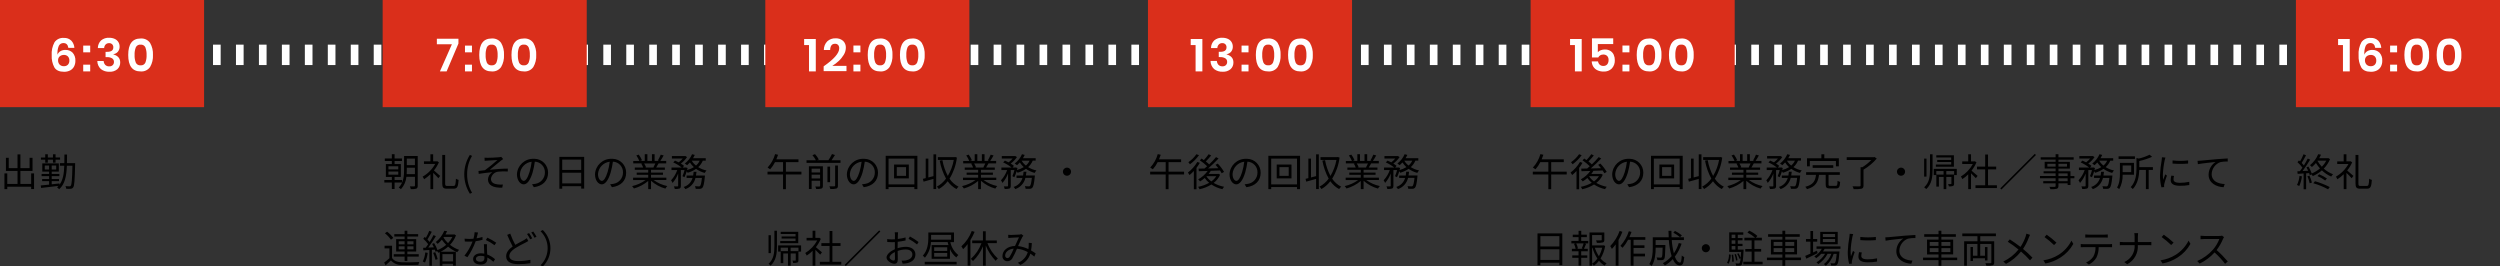
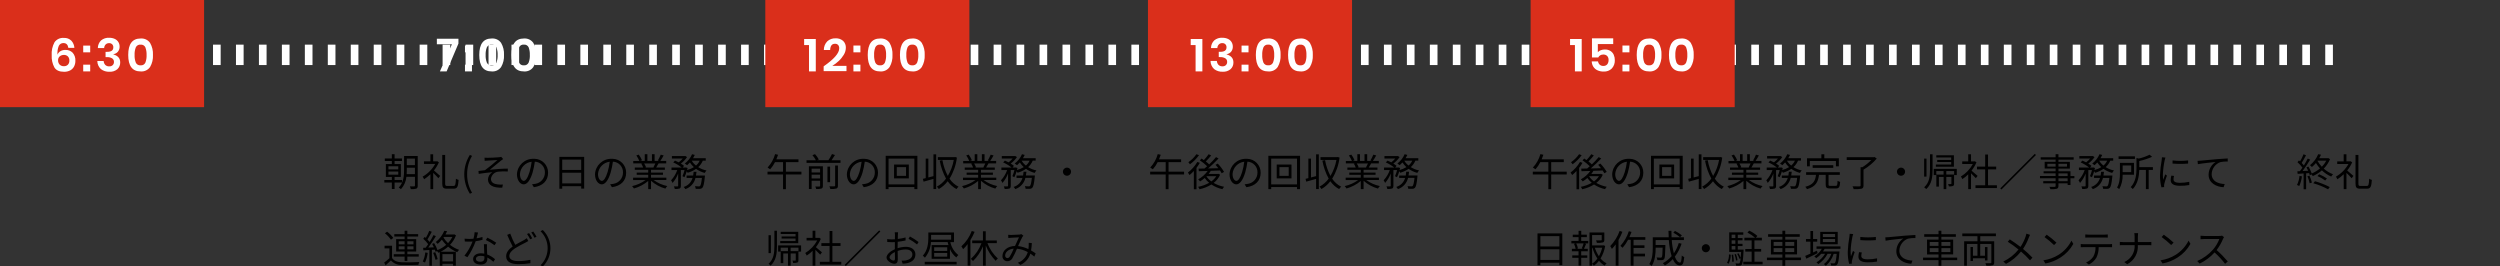
<svg xmlns="http://www.w3.org/2000/svg" id="b" width="980" height="104.44" viewBox="0 0 980 104.44">
  <rect x="0" y="0" width="980" height="104.44" fill="#333333" stroke="none" />
  <defs>
    <style>.x{fill:#da2f1b;}.y{fill:#fff;}</style>
  </defs>
  <g id="c">
    <g id="d">
      <path id="e" class="y" d="M914.5,25.5h-3v-8h3v8ZM905.5,25.5h-3v-8h3v8ZM896.5,25.5h-3v-8h3v8ZM887.5,25.5h-3v-8h3v8ZM878.5,25.5h-3v-8h3v8ZM869.5,25.5h-3v-8h3v8ZM860.5,25.5h-3v-8h3v8ZM851.5,25.5h-3v-8h3v8ZM842.5,25.5h-3v-8h3v8ZM833.5,25.5h-3v-8h3v8ZM824.5,25.5h-3v-8h3v8ZM815.5,25.5h-3v-8h3v8ZM806.5,25.5h-3v-8h3v8ZM797.5,25.5h-3v-8h3v8ZM788.5,25.5h-3v-8h3v8ZM779.5,25.5h-3v-8h3v8ZM770.5,25.5h-3v-8h3v8ZM761.5,25.5h-3v-8h3v8ZM752.5,25.5h-3v-8h3v8ZM743.5,25.5h-3v-8h3v8ZM734.5,25.5h-3v-8h3v8ZM725.5,25.5h-3v-8h3v8ZM716.5,25.5h-3v-8h3v8ZM707.5,25.5h-3v-8h3v8ZM698.5,25.5h-3v-8h3v8ZM689.5,25.5h-3v-8h3v8ZM680.5,25.5h-3v-8h3v8ZM671.5,25.5h-3v-8h3v8ZM662.5,25.5h-3v-8h3v8ZM653.5,25.5h-3v-8h3v8ZM644.5,25.5h-3v-8h3v8ZM635.5,25.5h-3v-8h3v8ZM626.5,25.5h-3v-8h3v8ZM617.5,25.5h-3v-8h3v8ZM608.5,25.5h-3v-8h3v8ZM599.5,25.5h-3v-8h3v8ZM590.5,25.5h-3v-8h3v8ZM581.5,25.5h-3v-8h3v8ZM572.5,25.5h-3v-8h3v8ZM563.5,25.5h-3v-8h3v8ZM554.5,25.5h-3v-8h3v8ZM545.5,25.5h-3v-8h3v8ZM536.5,25.5h-3v-8h3v8ZM527.5,25.5h-3v-8h3v8ZM518.5,25.5h-3v-8h3v8ZM509.5,25.5h-3v-8h3v8ZM500.5,25.5h-3v-8h3v8ZM491.5,25.5h-3v-8h3v8ZM482.5,25.5h-3v-8h3v8ZM473.5,25.5h-3v-8h3v8ZM464.5,25.5h-3v-8h3v8ZM455.5,25.5h-3v-8h3v8ZM446.5,25.5h-3v-8h3v8ZM437.5,25.5h-3v-8h3v8ZM428.5,25.5h-3v-8h3v8ZM419.5,25.5h-3v-8h3v8ZM410.5,25.5h-3v-8h3v8ZM401.5,25.5h-3v-8h3v8ZM392.5,25.5h-3v-8h3v8ZM383.5,25.5h-3v-8h3v8ZM374.5,25.5h-3v-8h3v8ZM365.5,25.5h-3v-8h3v8ZM356.5,25.5h-3v-8h3v8ZM347.5,25.5h-3v-8h3v8ZM338.5,25.5h-3v-8h3v8ZM329.5,25.5h-3v-8h3v8ZM320.5,25.5h-3v-8h3v8ZM311.5,25.5h-3v-8h3v8ZM302.5,25.5h-3v-8h3v8ZM293.5,25.5h-3v-8h3v8ZM284.5,25.5h-3v-8h3v8ZM275.5,25.5h-3v-8h3v8ZM266.5,25.5h-3v-8h3v8ZM257.5,25.5h-3v-8h3v8ZM248.5,25.5h-3v-8h3v8ZM239.5,25.5h-3v-8h3v8ZM230.5,25.5h-3v-8h3v8ZM221.5,25.5h-3v-8h3v8ZM212.5,25.5h-3v-8h3v8ZM203.5,25.5h-3v-8h3v8ZM194.5,25.5h-3v-8h3v8ZM185.5,25.5h-3v-8h3v8ZM176.5,25.5h-3v-8h3v8ZM167.5,25.5h-3v-8h3v8ZM158.5,25.5h-3v-8h3v8ZM149.5,25.5h-3v-8h3v8ZM140.5,25.5h-3v-8h3v8ZM131.5,25.5h-3v-8h3v8ZM122.5,25.5h-3v-8h3v8ZM113.5,25.5h-3v-8h3v8ZM104.5,25.5h-3v-8h3v8ZM95.5,25.5h-3v-8h3v8ZM86.5,25.5h-3v-8h3v8ZM77.5,25.5h-3v-8h3v8ZM68.5,25.5h-3v-8h3v8Z" />
-       <path id="f" d="M12.21,67.96v4.15h-4.22v-5.11h4.76v-5.13h-1.15v4.05h-3.6v-5.39h-1.14v5.39h-3.43v-4.05h-1.11v5.13h4.55v5.11H2.85v-4.15h-1.11v6.18h1.11v-.93h9.36v.9h1.14v-6.15h-1.14ZM17.73,63.76h1.02v-1.16h2.01v1.16h1.02v-1.16h1.77v-.87h-1.77v-1.27h-1.02v1.28h-2.01v-1.28h-1.02v1.28h-1.69v.86h1.69v1.16ZM17.55,66.46v-1.56h1.7v1.56h-1.7ZM22.02,66.46h-1.75v-1.56h1.76v1.56ZM29.44,63.95h-3.19c.01-1.08.03-2.2.03-3.38h-1.03c0,1.17,0,2.31-.03,3.38h-1.74v1.03h1.71c-.1,3.1-.51,5.67-1.89,7.45v-.52c-1.02.12-2.06.24-3.03.34v-1.24h2.86v-.82h-2.86v-1.14h3v-.86h-3v-.93h2.79v-3.2h-6.48v3.2h2.67v.93h-2.95v.86h2.95v1.14h-2.73v.82h2.73v1.36c-1.25.14-2.39.25-3.28.33l.15.98c1.78-.21,4.33-.51,6.81-.81-.18.2-.37.38-.57.54.31.22.58.48.81.78,2.3-1.98,2.88-5.2,3.05-9.21h2.17c-.12,5.45-.28,7.39-.65,7.83-.1.17-.3.27-.5.24-.53,0-1.06-.02-1.59-.08.17.32.28.67.32,1.03.58.05,1.16.05,1.74,0,.39,0,.76-.21.98-.54.47-.61.6-2.7.76-8.98v-.54Z" />
      <path id="g" class="x" d="M0,0h80v42H0V0Z" />
      <path id="h" class="y" d="M26.79,18.75c-.19-1.25-.83-1.87-1.91-1.87-.78-.04-1.5.4-1.84,1.11-.44,1.1-.61,2.29-.5,3.47.2-.58.6-1.07,1.12-1.38.59-.35,1.27-.53,1.95-.51,1.08-.06,2.13.34,2.89,1.11.75.87,1.12,2,1.05,3.14.02.77-.16,1.54-.5,2.23-.34.65-.86,1.18-1.5,1.53-.75.39-1.58.58-2.42.56-1.85,0-3.12-.57-3.82-1.72-.77-1.46-1.13-3.1-1.04-4.74-.13-1.79.26-3.57,1.12-5.15.84-1.16,2.22-1.79,3.65-1.67,1.1-.07,2.17.33,2.95,1.1.7.77,1.12,1.77,1.17,2.81h-2.38ZM22.76,23.63c-.02.61.19,1.2.58,1.66.45.46,1.08.7,1.72.66.57.03,1.13-.18,1.55-.58.4-.43.61-1.01.58-1.6.04-.61-.17-1.21-.58-1.66-.43-.4-.99-.61-1.57-.58-.58-.01-1.15.18-1.6.54-.46.38-.7.96-.67,1.55ZM35.36,17.87v2.65h-2.74v-2.65h2.74ZM35.36,25.35v2.65h-2.74v-2.65h2.74ZM42.79,14.81c.77-.02,1.53.13,2.22.45.58.27,1.07.7,1.4,1.24.32.53.48,1.14.48,1.76.03.73-.21,1.44-.67,2.01-.45.53-1.08.87-1.76.96v.09c1.78.53,2.66,1.57,2.66,3.13.04,1-.36,1.97-1.09,2.66-.86.72-1.97,1.09-3.1,1.02-1.22.06-2.42-.31-3.38-1.05-.89-.81-1.4-1.97-1.4-3.17h2.48c.03.57.25,1.12.64,1.54.42.4.98.6,1.56.56.5.03.98-.14,1.35-.48.33-.33.51-.78.49-1.25.03-.56-.24-1.09-.7-1.4-.63-.36-1.35-.53-2.07-.49h-.52v-2.07h.52c1.68.02,2.52-.56,2.52-1.75.03-.45-.14-.89-.45-1.22-.33-.31-.77-.47-1.22-.44-.5-.02-.98.17-1.33.51-.37.39-.58.9-.59,1.43h-2.48c0-1.13.45-2.21,1.26-3,.9-.75,2.04-1.12,3.2-1.05ZM50.26,21.54c0,4.31,1.62,6.46,4.86,6.46,1.46.13,2.87-.53,3.71-1.73.83-1.43,1.22-3.08,1.13-4.73.09-1.65-.31-3.29-1.13-4.72-.84-1.2-2.25-1.85-3.71-1.73-3.24,0-4.86,2.15-4.86,6.44ZM57.46,21.54c.05,1.03-.11,2.05-.48,3.02-.33.71-1.08,1.14-1.86,1.05-.79.09-1.54-.34-1.88-1.05-.36-.96-.53-1.99-.48-3.01-.05-1.02.11-2.04.48-3,.34-.72,1.09-1.14,1.88-1.05.78-.08,1.53.34,1.86,1.05.36.96.52,1.98.48,3Z" />
      <path id="i" d="M314.16,67.3h-6.09v-3.75h4.93v-1.1h-8.67c.26-.58.48-1.17.68-1.78l-1.17-.26c-.54,1.97-1.56,3.78-2.95,5.27.35.21.69.43,1.02.68.75-.85,1.39-1.79,1.9-2.81h3.14v3.75h-6.09v1.1h6.09v5.76h1.12v-5.76h6.09v-1.1ZM318.15,69.97v-1.5h3.32v1.5h-3.32ZM321.47,66.13v1.47h-3.32v-1.47h3.32ZM322.55,65.17h-5.46v8.91h1.07v-3.23h3.32v2c0,.19-.06.25-.28.27-.19.01-.87.01-1.62-.01.16.31.28.64.36.98.7.06,1.41,0,2.09-.18.4-.18.54-.47.54-1.03v-7.7ZM327.38,72.74c0,.23-.08.28-.33.3-.23.01-1.03.01-1.95-.01.18.34.31.69.4,1.07.8.06,1.6,0,2.37-.19.45-.18.6-.48.6-1.16v-7.87h-1.1v7.87ZM325.4,65.32h-1.04v6.09h1.04v-6.09ZM325.97,62.81c.43-.61.93-1.35,1.34-2.04l-1.17-.39c-.4.85-.87,1.66-1.41,2.43h-4.48l.74-.28c-.41-.76-.91-1.47-1.5-2.1l-1.02.39c.53.61.99,1.28,1.36,2h-3.67v1.02h13.32v-1.02h-3.51ZM334.67,70.9c-.65,0-1.51-.82-1.51-2.7.17-2.5,2.1-4.52,4.59-4.8-.16,1.36-.44,2.7-.83,4.01-.77,2.51-1.59,3.49-2.25,3.49h0ZM338.58,73.39c3.54-.47,5.6-2.55,5.6-5.67.04-2.98-2.34-5.43-5.32-5.47-.13,0-.26,0-.38,0-3.45-.09-6.35,2.59-6.51,6.05,0,2.44,1.34,3.97,2.66,3.97s2.56-1.57,3.48-4.62c.39-1.4.69-2.83.88-4.28,2.27.1,4.04,2.01,3.94,4.29,0,0,0,.01,0,.02,0,2.19-1.6,4.06-3.76,4.39-.42.09-.85.15-1.28.18l.69,1.12ZM355.17,68.93h-3.63v-3.42h3.63v3.42ZM350.47,64.51v5.41h5.79v-5.41h-5.79ZM348.31,72.28v-10.1h10.12v10.1h-10.12ZM347.19,61.07v13.06h1.12v-.81h10.12v.81h1.19v-13.06h-12.44ZM365.91,69.04c-.69.18-1.36.36-2,.52v-7.38h-1.03v7.65c-.4.1-.78.19-1.11.27l.27,1.11c1.11-.3,2.49-.69,3.87-1.08v3.99h1.07v-13.62h-1.07v8.53ZM374.39,61.54l-.19.06h-6.56v1.1h6.24c-.39,2.21-1.19,4.34-2.34,6.27-1.02-1.94-1.74-4.04-2.12-6.2l-1.05.2c.44,2.47,1.28,4.85,2.47,7.05-.95,1.31-2.18,2.39-3.6,3.16.31.26.57.58.76.93,1.35-.78,2.54-1.82,3.49-3.06.9,1.27,2.08,2.33,3.45,3.07.22-.35.49-.66.81-.93-1.43-.72-2.65-1.8-3.54-3.14,1.55-2.52,2.54-5.34,2.9-8.28l-.73-.24ZM386.24,64.06c-.22.54-.48,1.06-.76,1.56l.15.05h-3.52l.48-.1c-.18-.53-.43-1.04-.75-1.5h4.4ZM390.54,70.58v-.94h-6.01v-1.11h4.69v-.86h-4.69v-1.1h5.43v-.91h-3.4c.3-.45.63-1.03.93-1.61h3v-.96h-2.33c.48-.69.92-1.41,1.32-2.16l-1.14-.3c-.32.79-.7,1.55-1.14,2.28l.56.18h-1.82v-2.65h-1.05v2.65h-1.78v-2.65h-1.03v2.65h-1.85l.76-.28c-.33-.78-.76-1.52-1.28-2.2l-.94.32c.47.68.87,1.41,1.18,2.17h-2.38v.96h3.66l-.53.1c.31.47.56.97.74,1.5h-3.27v.91h5.26v1.1h-4.51v.86h4.51v1.11h-5.93v.94h4.91c-1.59,1.14-3.39,1.95-5.3,2.37.28.28.52.6.72.94,2.05-.58,3.96-1.58,5.6-2.95v3.19h1.1v-3.27c1.62,1.44,3.55,2.5,5.64,3.07.2-.37.45-.7.75-.99-1.93-.4-3.76-1.2-5.36-2.37h4.98ZM403.62,62.96c-.34.74-.84,1.4-1.46,1.94-.69-.53-1.26-1.19-1.69-1.93h3.15ZM397.62,69.47c.37-.75.67-1.53.89-2.34.15.18.28.38.4.59,1.16-.34,2.27-.85,3.27-1.53,1.03.73,2.19,1.26,3.4,1.59.19-.35.43-.67.7-.96-1.15-.24-2.26-.68-3.25-1.31.79-.7,1.4-1.57,1.8-2.55h1.15v-.94h-4.98c.26-.42.49-.85.69-1.29l-1.07-.28c-.62,1.44-1.6,2.7-2.85,3.66.32.19.63.41.92.64.38-.33.74-.69,1.08-1.07.43.68.95,1.3,1.54,1.83-.83.51-1.73.9-2.68,1.15.07-.27.15-.54.22-.8l-.68-.24-.17.06h-1.11l.57-.65c-.39-.34-.81-.64-1.26-.9.94-.71,1.77-1.57,2.45-2.55l-.72-.45-.19.05h-5.04v.97h4.25c-.47.55-1,1.05-1.57,1.49-.48-.26-.99-.49-1.46-.69l-.69.72c1.19.53,2.31,1.2,3.33,2.01h-4.02v.98h2.26c-.52,1.49-1.34,2.86-2.42,4.02.23.32.43.67.58,1.03.95-1.09,1.69-2.34,2.19-3.69v4.82c0,.17-.06.21-.24.23-.19,0-.78,0-1.43-.01.16.32.28.67.35,1.02.63.05,1.26,0,1.88-.17.38-.2.5-.5.5-1.07v-6.18h1.44c-.2.83-.47,1.63-.81,2.41l.76.39ZM402.15,68.81c.09-.48.17-.98.21-1.48h-1.12c-.04.51-.1,1.01-.19,1.48h-2.58v.93h2.34c-.48,1.7-1.79,3.04-3.48,3.54.26.25.48.54.66.85,2-.68,3.5-2.34,3.97-4.4h2.52c-.22,2.06-.45,2.9-.74,3.18-.14.12-.33.18-.51.15-.24,0-.84-.01-1.49-.08.16.32.27.67.3,1.03.55.03,1.11.04,1.67.01.35,0,.68-.15.93-.39.43-.43.72-1.58.99-4.36.01-.18.03-.48.03-.48h-3.51ZM416.67,67.3c0,.88.71,1.59,1.59,1.59s1.59-.71,1.59-1.59-.71-1.59-1.59-1.59h0c-.87,0-1.59.7-1.59,1.57,0,0,0,.01,0,.02ZM312.91,90.87h-6.88v.85h5.83v.97h-5.47v.81h5.47v.99h-6.01v.85h7.07v-4.49ZM302.19,92.19h-.93v7.05h.93v-7.05ZM303.56,96.44c0,2.67-.22,5.13-2.3,6.99.31.19.58.43.81.7,2.2-2.03,2.49-4.74,2.49-7.69v-5.98h-1v5.99ZM308.88,98.44h-2.85v-1.36h2.85v1.36ZM305.03,96.19v2.43h1.01v4.53h1v-3.78h1.85v4.77h1.05v-4.77h1.99v2.6c0,.13-.03.18-.18.19s-.57,0-1.11-.01c.14.3.24.62.28.94.55.05,1.1-.01,1.62-.18.36-.17.44-.44.44-.93v-3.54h-3.05v-1.36h3.07v1.54h1.03v-2.43h-9.01ZM322.22,98.93c-.38-.33-1.69-1.49-2.39-2.04.79-1,1.44-2.1,1.93-3.27l-.63-.42-.19.04h-1.31v-2.79h-1.09v2.79h-2.36v1.02h4.17c-1.1,2.03-2.72,3.73-4.69,4.92.23.31.43.65.58,1.01.83-.54,1.6-1.17,2.3-1.86v5.8h1.09v-6.21c.67.63,1.5,1.47,1.89,1.9l.69-.9ZM326.3,102.62v-6.22h3.19v-1.08h-3.19v-4.76h-1.11v4.76h-3.21v1.08h3.21v6.22h-3.8v1.1h8.4v-1.1h-3.49ZM331.11,103.84l.45.45,13.53-13.53-.45-.45-13.53,13.53ZM350.31,102.15c-.58,0-1.6-.58-1.6-1.26s.88-1.52,2.08-2.09c.01,1.08.04,2.08.04,2.62,0,.47-.18.72-.52.72ZM351.87,96.79c0-.6.01-1.31.03-2.01,1.04-.12,2.07-.29,3.09-.51v-1.19c-1.01.28-2.03.48-3.06.6.01-.66.03-1.24.04-1.6s.04-.75.08-1.02h-1.31c.06.35.09.7.09,1.05,0,.27-.01.92-.03,1.69-.4.03-.79.04-1.14.04-.63,0-1.26-.04-1.89-.12l.03,1.14c.63.06,1.26.08,1.89.08.31,0,.69-.01,1.1-.04-.01.66-.01,1.35-.01,1.95v.84c-1.71.74-3.26,2.03-3.26,3.24,0,1.33,1.94,2.46,3.1,2.46.8,0,1.32-.44,1.32-1.81,0-.65-.03-1.95-.06-3.21,1.03-.38,2.12-.58,3.22-.58,1.41,0,2.55.67,2.55,1.94,0,1.38-1.19,2.08-2.49,2.33-.58.09-1.16.13-1.74.1l.42,1.19c.62,0,1.23-.07,1.83-.2,2.04-.49,3.17-1.63,3.17-3.44s-1.56-2.96-3.72-2.96c-1.11.02-2.2.2-3.26.54v-.49ZM356.15,93.61c1.18.62,2.3,1.37,3.33,2.22l.6-.96c-1.07-.81-2.2-1.54-3.39-2.17l-.54.91ZM362.49,103.65h12.51v-1.02h-12.51v1.02ZM371.31,98.37h-5.11v-1.43h5.11v1.43ZM371.31,100.62h-5.11v-1.46h5.11v1.46ZM365,92.08h7.84v1.86h-7.86c.01-.26.01-.5.01-.72v-1.14ZM373.97,94.92v-3.8h-10.06v2.08c0,2.07-.26,4.95-2.17,7.03.31.22.59.49.83.79,1.43-1.73,2.26-3.88,2.36-6.12h6.54c.09.4.21.79.33,1.17h-6.6v5.39h7.18v-3.85c.52,1.31,1.39,2.45,2.5,3.31.22-.35.49-.67.79-.94-1.62-1.26-2.73-3.06-3.15-5.07h1.45ZM380.93,90.55c-.86,2.3-2.25,4.36-4.07,6.01.26.35.49.73.68,1.12.65-.61,1.24-1.27,1.77-1.98v8.42h1.1v-10.03c.63-1.02,1.18-2.1,1.64-3.21l-1.11-.34ZM390.75,95.34v-1.08h-4.34v-3.6h-1.1v3.6h-4.21v1.08h3.63c-.86,2.36-2.29,4.46-4.15,6.13.31.26.59.54.84.85,1.69-1.63,3.02-3.6,3.9-5.78v7.6h1.1v-7.92c.88,2.25,2.2,4.3,3.89,6.03.23-.34.52-.65.84-.9-1.81-1.67-3.21-3.73-4.08-6.03h3.69ZM395.79,100.64c-.19.32-.53.52-.9.53-.5-.02-.88-.44-.86-.94,0-.02,0-.03,0-.05,0-1.26,1.21-2.53,3.35-2.72-.43,1.11-.96,2.17-1.59,3.17h0ZM405.96,99.32c-.57-.41-1.17-.8-1.79-1.14.17-.95.27-1.91.32-2.88l-1.23-.13c.03.45.02.91-.01,1.37-.03.36-.06.74-.12,1.11-1.27-.63-2.63-1.03-4.04-1.19.63-1.4,1.26-2.91,1.68-3.57.11-.18.24-.35.39-.49l-.76-.62c-.23.08-.47.14-.72.17-.63.04-2.58.15-3.36.15-.38,0-.75-.02-1.12-.06l.06,1.26c.36-.06.73-.09,1.1-.1.69-.04,2.49-.12,3.07-.17-.46.93-1,2.2-1.54,3.38-2.91.08-4.93,1.76-4.93,3.94-.08,1.05.71,1.96,1.75,2.04.06,0,.12,0,.18,0,.77.02,1.48-.38,1.88-1.03.72-1.24,1.35-2.54,1.88-3.87,1.49.15,2.93.61,4.23,1.33-.56,1.94-2,3.49-3.89,4.19l.99.83c1.89-.83,3.32-2.45,3.92-4.42.54.36,1.06.75,1.54,1.17l.54-1.25Z" />
      <path id="j" class="x" d="M300,0h80v42h-80V0Z" />
      <path id="k" class="y" d="M315.22,17.67v-2.38h4.57v12.71h-2.66v-10.33h-1.91ZM322.87,26c4.07-2.82,6.1-5.16,6.1-7.02.03-.48-.11-.95-.4-1.33-.33-.35-.79-.53-1.27-.49-1.19,0-1.82.81-1.89,2.43h-2.47c-.02-1.27.47-2.5,1.37-3.41.87-.79,2.01-1.2,3.19-1.16,1.1-.07,2.18.29,3.02,1.02.72.71,1.1,1.7,1.05,2.71-.02.95-.29,1.87-.78,2.67-.54.91-1.21,1.75-1.99,2.47-.78.73-1.63,1.38-2.54,1.93h5.56v2.07h-8.95v-1.89ZM337.28,17.86v2.65h-2.74v-2.65h2.74ZM337.28,25.35v2.65h-2.74v-2.65h2.74ZM340.15,21.54c0,4.31,1.62,6.46,4.86,6.46,1.46.13,2.87-.53,3.71-1.73.83-1.43,1.22-3.08,1.13-4.73.09-1.65-.31-3.29-1.13-4.72-.84-1.2-2.25-1.85-3.71-1.73-3.24,0-4.86,2.15-4.86,6.44h0ZM347.35,21.54c.05,1.03-.11,2.05-.48,3.02-.33.71-1.08,1.14-1.86,1.05-.79.09-1.54-.34-1.88-1.05-.36-.96-.53-1.99-.48-3.02-.05-1.02.11-2.04.48-3,.34-.72,1.09-1.14,1.88-1.05.78-.08,1.53.34,1.86,1.05.36.96.53,1.98.48,3h0ZM352.78,21.54c0,4.31,1.62,6.46,4.86,6.46,1.46.13,2.87-.53,3.71-1.73.83-1.43,1.22-3.08,1.13-4.73.09-1.65-.31-3.29-1.13-4.72-.84-1.2-2.25-1.85-3.71-1.73-3.24,0-4.86,2.15-4.86,6.44h0ZM359.98,21.54c.05,1.03-.11,2.05-.48,3.02-.33.71-1.08,1.14-1.86,1.05-.79.09-1.54-.34-1.88-1.05-.36-.96-.53-1.99-.48-3.02-.05-1.02.11-2.04.48-3,.34-.72,1.09-1.14,1.88-1.05.78-.08,1.53.34,1.86,1.05.36.96.53,1.98.48,3h0Z" />
      <path id="l" d="M614.16,67.3h-6.09v-3.75h4.93v-1.1h-8.67c.26-.58.48-1.17.68-1.78l-1.17-.26c-.54,1.97-1.56,3.78-2.95,5.27.35.21.69.43,1.02.68.75-.85,1.39-1.79,1.9-2.81h3.14v3.75h-6.09v1.1h6.09v5.76h1.12v-5.76h6.09v-1.1ZM618.99,60.46c-.85,1.23-1.92,2.28-3.15,3.12.23.25.44.52.63.81,1.36-.99,2.56-2.19,3.54-3.56l-1.02-.38ZM619.35,63.49c-.94,1.61-2.19,3.02-3.68,4.14.23.31.44.65.63.99.61-.49,1.17-1.03,1.69-1.6v7.17h1.03v-8.39c.48-.62.92-1.28,1.31-1.97l-.99-.35ZM623.01,69.06h3.78c-.51.81-1.17,1.51-1.95,2.06-.75-.54-1.39-1.2-1.9-1.97l.07-.09ZM627.57,68.12l-.18.06h-3.6c.31-.38.59-.79.84-1.22l3.61-.14c.24.35.46.72.66,1.1l.93-.54c-.69-1.18-1.52-2.27-2.47-3.25l-.87.47c.39.43.76.87,1.11,1.34-1.36.03-2.75.06-4.02.09,1.44-1.22,2.8-2.53,4.09-3.9l-.99-.55c-.83,1.02-1.73,1.97-2.68,2.86-.42-.42-.86-.8-1.33-1.15.67-.66,1.45-1.55,2.11-2.34l-.98-.51c-.57.82-1.2,1.59-1.89,2.31-.3-.22-.6-.42-.89-.6l-.67.7c1.02.68,1.97,1.45,2.84,2.31-.34.33-.7.61-1.03.9l-2.31.03.09,1.02c.98-.03,2.17-.06,3.47-.1-.98,1.36-2.25,2.49-3.73,3.29.28.24.54.51.75.81.64-.39,1.25-.84,1.82-1.34.49.71,1.07,1.34,1.73,1.89-1.35.75-2.81,1.29-4.33,1.58.24.28.44.6.57.94,1.64-.35,3.22-.98,4.65-1.86,1.31.87,2.77,1.49,4.31,1.83.19-.34.41-.65.67-.93-1.44-.28-2.82-.79-4.1-1.52,1.11-.84,1.98-1.95,2.55-3.22l-.72-.36ZM634.67,70.9c-.65,0-1.51-.82-1.51-2.7.17-2.5,2.1-4.52,4.59-4.8-.16,1.36-.44,2.7-.83,4.01-.77,2.51-1.59,3.49-2.25,3.49h0ZM638.58,73.39c3.54-.47,5.6-2.55,5.6-5.67.04-2.98-2.34-5.43-5.32-5.47-.13,0-.26,0-.38,0-3.45-.09-6.35,2.59-6.51,6.05,0,2.44,1.34,3.97,2.66,3.97s2.56-1.57,3.48-4.62c.39-1.4.69-2.83.88-4.28,2.27.1,4.04,2.01,3.94,4.29,0,0,0,.01,0,.02,0,2.19-1.6,4.06-3.76,4.39-.42.09-.85.15-1.28.18l.69,1.12ZM655.17,68.93h-3.63v-3.42h3.63v3.42ZM650.47,64.51v5.41h5.79v-5.41h-5.79ZM648.31,72.28v-10.1h10.12v10.1h-10.12ZM647.19,61.07v13.06h1.12v-.81h10.12v.81h1.19v-13.06h-12.44ZM665.91,69.04c-.69.18-1.36.36-2,.52v-7.38h-1.03v7.65c-.4.1-.78.19-1.11.27l.27,1.11c1.11-.3,2.49-.69,3.87-1.08v3.99h1.07v-13.62h-1.07v8.53ZM674.39,61.54l-.19.06h-6.56v1.1h6.24c-.39,2.21-1.19,4.34-2.34,6.27-1.02-1.94-1.74-4.04-2.12-6.2l-1.05.2c.44,2.47,1.28,4.85,2.47,7.05-.95,1.31-2.18,2.39-3.6,3.16.31.26.57.58.76.93,1.35-.78,2.54-1.82,3.49-3.06.9,1.27,2.08,2.33,3.45,3.07.22-.35.49-.66.81-.93-1.43-.72-2.65-1.8-3.54-3.14,1.55-2.52,2.54-5.34,2.9-8.28l-.73-.24ZM686.24,64.06c-.22.54-.48,1.06-.76,1.56l.15.05h-3.52l.48-.1c-.18-.53-.43-1.04-.75-1.5h4.4ZM690.54,70.58v-.94h-6.01v-1.11h4.69v-.86h-4.69v-1.1h5.43v-.91h-3.4c.3-.45.63-1.03.93-1.61h3v-.96h-2.33c.48-.69.92-1.41,1.32-2.16l-1.14-.3c-.32.79-.7,1.55-1.14,2.28l.56.18h-1.82v-2.65h-1.05v2.65h-1.78v-2.65h-1.03v2.65h-1.85l.76-.28c-.33-.78-.76-1.52-1.28-2.2l-.94.32c.47.68.87,1.41,1.18,2.17h-2.38v.96h3.66l-.53.1c.31.47.56.97.74,1.5h-3.27v.91h5.26v1.1h-4.51v.86h4.51v1.11h-5.93v.94h4.91c-1.59,1.14-3.39,1.95-5.3,2.37.28.28.52.6.72.94,2.05-.58,3.96-1.58,5.6-2.95v3.19h1.1v-3.27c1.62,1.44,3.55,2.5,5.64,3.07.2-.37.45-.7.75-.99-1.93-.4-3.76-1.2-5.36-2.37h4.98ZM703.62,62.96c-.34.74-.84,1.4-1.46,1.94-.69-.53-1.26-1.19-1.69-1.93h3.15ZM697.62,69.47c.37-.75.67-1.53.89-2.34.15.18.28.38.4.59,1.16-.34,2.27-.85,3.27-1.53,1.03.73,2.19,1.26,3.4,1.59.19-.35.43-.67.7-.96-1.15-.24-2.26-.68-3.25-1.31.79-.7,1.4-1.57,1.8-2.55h1.15v-.94h-4.98c.26-.42.49-.85.69-1.29l-1.07-.28c-.62,1.44-1.6,2.7-2.85,3.66.32.19.63.41.92.64.38-.33.74-.69,1.08-1.07.43.68.95,1.3,1.54,1.83-.83.51-1.73.9-2.68,1.15.07-.27.15-.54.22-.8l-.68-.24-.17.06h-1.11l.57-.65c-.39-.34-.81-.64-1.26-.9.94-.71,1.77-1.57,2.45-2.55l-.72-.45-.19.05h-5.04v.97h4.25c-.47.55-1,1.05-1.57,1.49-.48-.26-.99-.49-1.46-.69l-.69.72c1.19.53,2.31,1.2,3.33,2.01h-4.02v.98h2.26c-.52,1.49-1.34,2.86-2.42,4.02.23.32.43.67.58,1.03.95-1.09,1.69-2.34,2.19-3.69v4.82c0,.17-.06.21-.24.23-.19,0-.78,0-1.43-.01.16.32.28.67.35,1.02.63.05,1.26,0,1.88-.17.38-.2.5-.5.5-1.07v-6.18h1.44c-.2.83-.47,1.63-.81,2.41l.76.39ZM702.15,68.81c.09-.48.17-.98.21-1.48h-1.12c-.04.51-.1,1.01-.19,1.48h-2.58v.93h2.34c-.48,1.7-1.79,3.04-3.48,3.54.26.25.48.54.66.85,2-.68,3.5-2.34,3.97-4.4h2.52c-.22,2.06-.45,2.9-.74,3.18-.14.12-.33.18-.51.15-.24,0-.84-.01-1.49-.08.16.32.27.67.3,1.03.55.03,1.11.04,1.67.01.35,0,.68-.15.93-.39.43-.43.72-1.58.99-4.36.01-.18.03-.48.03-.48h-3.51ZM709.47,63.1h10.21v2.09h1.15v-3.14h-5.7v-1.59h-1.15v1.59h-5.64v3.14h1.12v-2.09ZM718.64,65.8v-1.03h-8.08v1.03h8.08ZM717.53,72.86c-.63,0-.74-.09-.74-.51v-3.8h4.41v-1.04h-13.2v1.05h3.87c-.27,2.27-1,3.87-4.2,4.66.27.27.5.59.66.94,3.5-.98,4.38-2.9,4.72-5.61h2.62v3.8c0,1.18.36,1.53,1.72,1.53h2.31c1.18,0,1.51-.52,1.64-2.57-.36-.1-.7-.25-1.02-.44-.04,1.71-.15,1.98-.71,1.98h-2.1ZM734.82,61.54l-.24.07h-10.67v1.1h9.66c-1.05,1.08-2.22,2.02-3.49,2.82h-.74v7.16c0,.27-.1.36-.43.38s-1.5.01-2.73-.03c.21.34.36.72.45,1.11,1.03.06,2.07,0,3.09-.17.57-.18.78-.52.78-1.27v-6.2c1.95-1.16,3.7-2.62,5.19-4.34l-.87-.63ZM743.61,67.3c0,.88.71,1.59,1.59,1.59s1.59-.71,1.59-1.59-.71-1.59-1.59-1.59h0c-.87,0-1.59.7-1.59,1.57,0,0,0,.01,0,.02ZM765.91,60.87h-6.88v.85h5.84v.98h-5.48v.81h5.48v.99h-6.01v.85h7.07v-4.49ZM755.19,62.18h-.93v7.05h.93v-7.05ZM756.56,66.44c0,2.67-.23,5.13-2.29,6.99.31.19.58.43.81.7,2.2-2.02,2.49-4.74,2.49-7.69v-5.98h-1.01v5.98ZM761.88,68.44h-2.85v-1.37h2.85v1.37ZM758.03,66.19v2.43h1.01v4.53h1.01v-3.79h1.85v4.77h1.05v-4.77h2v2.6c0,.14-.03.18-.18.19s-.57,0-1.11-.01c.14.3.24.62.29.94.55.05,1.1-.01,1.62-.18.36-.17.43-.43.43-.93v-3.54h-3.05v-1.36h3.07v1.55h1.04v-2.43h-9.01ZM775.22,68.94c-.38-.33-1.7-1.48-2.38-2.04.79-1,1.44-2.1,1.93-3.27l-.63-.42-.2.05h-1.3v-2.79h-1.1v2.79h-2.35v1.02h4.17c-1.1,2.03-2.72,3.73-4.7,4.92.23.31.43.65.59,1.01.82-.54,1.59-1.17,2.29-1.86v5.8h1.1v-6.21c.68.63,1.5,1.47,1.89,1.9l.69-.89ZM779.3,72.63v-6.23h3.2v-1.08h-3.2v-4.75h-1.11v4.75h-3.21v1.08h3.21v6.23h-3.8v1.09h8.4v-1.09h-3.49ZM784.11,73.84l.45.45,13.53-13.53-.45-.45-13.53,13.53ZM810.51,71.02h-3.6v-1.12h3.6v1.12ZM806.91,67.97h3.6v1.05h-3.6v-1.05ZM802.57,65.31v-1.09h3.23v1.08h-3.23ZM810.27,64.23v1.08h-3.36v-1.09h3.36ZM813.17,69.02h-1.55v-1.88h-4.71v-1.05h4.47v-2.64h-4.47v-.87h5.97v-.92h-5.97v-1.2h-1.11v1.2h-5.85v.91h5.85v.87h-4.29v2.64h4.29v1.05h-4.71v.82h4.71v1.05h-6.13v.89h6.13v1.12h-4.85v.85h4.85v1.03c0,.25-.09.34-.38.36-.26,0-1.15.01-2.05-.01.17.3.3.61.39.94.83.06,1.67,0,2.49-.18.45-.17.66-.42.66-1.11v-1.03h3.6v.67h1.11v-2.65h1.54v-.88ZM826.02,62.97c-.34.74-.84,1.4-1.46,1.93-.69-.53-1.26-1.19-1.7-1.93h3.15ZM820.02,69.48c.37-.75.67-1.53.88-2.34.15.18.28.38.4.59,1.16-.34,2.27-.85,3.27-1.53,1.03.72,2.18,1.26,3.4,1.59.2-.35.43-.67.71-.96-1.15-.24-2.26-.68-3.26-1.31.79-.7,1.4-1.57,1.8-2.55h1.15v-.95h-4.98c.26-.42.49-.85.69-1.29l-1.07-.28c-.62,1.44-1.6,2.7-2.85,3.66.32.19.63.41.91.64.38-.33.74-.69,1.08-1.07.43.68.95,1.3,1.54,1.83-.83.52-1.74.9-2.68,1.15.07-.27.15-.54.23-.8l-.68-.24-.16.06h-1.11l.57-.65c-.39-.34-.81-.64-1.26-.9.95-.71,1.78-1.57,2.46-2.55l-.72-.45-.2.05h-5.04v.97h4.24c-.47.55-1,1.05-1.57,1.49-.48-.26-.99-.49-1.46-.69l-.69.72c1.19.53,2.31,1.2,3.33,2.01h-4.02v.98h2.26c-.52,1.49-1.34,2.86-2.41,4.02.23.32.43.67.59,1.03.95-1.09,1.69-2.34,2.19-3.69v4.82c0,.17-.06.21-.24.23-.2,0-.78,0-1.43-.01.16.32.28.67.35,1.02.63.05,1.26,0,1.88-.17.38-.2.5-.5.5-1.07v-6.18h1.44c-.2.83-.47,1.63-.81,2.41l.76.39ZM824.55,68.82c.09-.48.16-.98.21-1.48h-1.12c-.04.51-.1,1.01-.2,1.48h-2.58v.93h2.34c-.48,1.7-1.79,3.04-3.48,3.54.26.25.48.54.66.85,2-.68,3.5-2.34,3.98-4.4h2.52c-.23,2.06-.45,2.9-.74,3.18-.14.12-.33.18-.51.15-.24,0-.84-.01-1.49-.08.16.32.27.67.3,1.03.55.03,1.11.04,1.66.01.35,0,.68-.15.93-.39.43-.43.72-1.58.99-4.36.01-.18.03-.48.03-.48h-3.51ZM836.9,61.28h-6.42v1.01h6.42v-1.01ZM835.44,64.87v2.61h-3.36v-2.61h3.36ZM836.52,68.5v-4.65h-5.51v4.04c0,1.69-.1,3.98-1.12,5.59.31.2.59.42.85.67.93-1.73,1.4-3.69,1.34-5.65h4.44ZM843.93,65.52h-5.33v-2.4c1.73-.38,3.41-.93,5.02-1.65l-.99-.82c-1.35.67-2.77,1.18-4.24,1.51l-.88-.22v3.97c0,2.27-.21,5.25-2.28,7.46.32.19.6.45.82.75,2.02-2.16,2.48-5.18,2.54-7.51h2.6v7.54h1.1v-7.54h1.65v-1.09ZM847.49,61.65c-.01.35-.05.7-.1,1.05-.36,1.97-.58,3.96-.66,5.95-.03,1.61.15,3.21.54,4.77l1.08-.08-.04-.52c0-.22.03-.44.07-.66.29-1.13.64-2.24,1.05-3.33l-.65-.48c-.24.59-.57,1.45-.82,2.13-.08-.68-.12-1.36-.12-2.04.08-1.91.32-3.81.72-5.68.06-.27.2-.75.29-1l-1.35-.11ZM851.15,68.85c-.14.58-.22,1.16-.24,1.76,0,1.4,1.11,2.22,3.6,2.22,1.24.02,2.48-.08,3.7-.3l-.02-1.26c-1.21.27-2.44.4-3.68.39-2.04,0-2.49-.66-2.49-1.34,0-.46.08-.92.2-1.36l-1.08-.11ZM851.65,64.12c2.03.17,4.06.17,6.09,0v-1.23c-2.03.24-4.07.24-6.1,0v1.23ZM861.43,63.04l.14,1.32c1.61-.33,5.65-.72,6.96-.87-1.71,1.09-2.75,2.98-2.76,5.01,0,3.31,3.14,4.78,5.88,4.89l.43-1.25c-2.42-.09-5.11-1.01-5.11-3.91.07-2.1,1.41-3.95,3.39-4.68.96-.19,1.93-.28,2.91-.24v-1.2c-.99.05-2.39.12-4.01.26-2.73.22-5.54.51-6.51.6-.29.03-.75.06-1.32.08ZM603.83,101.9v-4.18h7.44v4.18h-7.44ZM611.27,92.57v4.05h-7.44v-4.05h7.44ZM602.7,91.48v12.49h1.12v-.97h7.44v.92h1.17v-12.44h-9.74ZM620.64,97.53h-2.6l.52-.15c-.13-.69-.37-1.36-.69-1.98h2.92c-.2.67-.45,1.33-.74,1.97l.57.17ZM619.85,92.95h2.19v-.96h-2.19v-1.52h-1.05v1.52h-2.28v.96h2.28v1.49h-2.82v.96h1.78l-.74.19c.29.62.5,1.27.63,1.94h-1.47v.97h2.61v1.62h-2.46v.94h2.46v3.05h1.05v-3.05h2.38v-.94h-2.39v-1.62h2.58v-.97h-1.48c.25-.53.56-1.24.83-1.94l-.72-.19h1.55v-.96h-2.76v-1.49ZM624.11,97.12h.14c.42,1.51,1.07,2.94,1.93,4.24-.57.79-1.27,1.47-2.07,2.01v-6.25ZM628.05,97.12c-.27,1.16-.7,2.28-1.29,3.31-.68-1.03-1.21-2.14-1.58-3.31h2.86ZM628.56,96.15l-.2.04h-4.26v-4.04h3.77v1.85c0,.18-.06.22-.3.24-.23.01-1,.01-1.93-.01.16.31.28.63.34.97.78.05,1.57,0,2.34-.17.48-.17.58-.47.58-1.02v-2.88h-5.82v13.02h1.01v-.72c.27.21.5.46.7.74.77-.53,1.45-1.19,2.01-1.94.62.76,1.37,1.4,2.22,1.9.22-.33.47-.63.76-.9-.91-.47-1.72-1.12-2.37-1.9.92-1.51,1.53-3.19,1.82-4.93l-.69-.25ZM634.91,90.51c-.8,2.22-2.06,4.25-3.7,5.96.26.34.47.72.65,1.11.54-.56,1.04-1.15,1.49-1.78v8.34h1.11v-10.07c.59-1.03,1.1-2.1,1.53-3.21l-1.07-.34ZM644.97,94.02v-1.07h-6.24c.3-.66.58-1.33.83-2.03l-1.06-.28c-.68,2.13-1.81,4.08-3.3,5.74.31.23.6.48.87.75.83-.95,1.54-2,2.13-3.12h1.03v10.12h1.12v-3.63h4.49v-1.05h-4.49v-2.26h4.28v-1.03h-4.28v-2.15h4.62ZM655.95,91.2c.95.51,1.84,1.11,2.65,1.8l.69-.76c-.83-.67-1.73-1.24-2.69-1.71l-.66.67ZM658.08,95.25c-.43,1.44-1.08,2.8-1.92,4.05-.44-1.7-.72-3.44-.83-5.2h4.77v-1.1h-4.85c-.04-.81-.06-1.65-.06-2.52h-1.15c.01.85.03,1.69.09,2.52h-6.25v4.18c0,1.94-.13,4.5-1.37,6.33.34.21.66.46.93.75,1.35-1.95,1.58-4.97,1.58-7.06v-.12h2.73c-.06,2.58-.13,3.53-.35,3.75-.09.13-.24.17-.45.17-.26,0-.9-.01-1.59-.08.19.32.3.68.31,1.05.59.03,1.19.03,1.78,0,.35,0,.68-.16.9-.44.31-.39.4-1.65.48-5.01v-.48h-3.82v-1.95h5.17c.14,2.14.5,4.26,1.1,6.31-.97,1.13-2.14,2.07-3.45,2.78.3.27.57.56.81.88,1.15-.67,2.19-1.51,3.09-2.49.69,1.54,1.59,2.46,2.74,2.46s1.54-.73,1.75-3.28c-.36-.13-.69-.33-.96-.6-.1,1.99-.28,2.78-.71,2.78-.76,0-1.46-.85-2.01-2.33,1.16-1.53,2.05-3.24,2.64-5.07l-1.12-.28ZM667.11,97.3c0,.88.71,1.59,1.59,1.59s1.59-.71,1.59-1.59-.71-1.59-1.59-1.59h0c-.87,0-1.59.7-1.59,1.57,0,0,0,.01,0,.02ZM677.62,103.4c.57-1.1.86-2.32.82-3.56l-.69-.13c.05,1.16-.22,2.31-.76,3.33l.62.35ZM678.81,99.88c.16.91.23,1.83.21,2.74l.63-.09c0-.92-.09-1.83-.25-2.73l-.58.08ZM678.81,96.46h1.46v1.37h-1.46v-1.37ZM680.26,92v1.32h-1.46v-1.32h1.46ZM680.26,95.56h-1.46v-1.35h1.46v1.35ZM681.21,97.82v-1.36h1.86v-.9h-1.86v-1.35h1.86v-.88h-1.86v-1.32h2.16v-.94h-5.52v7.68h4.67c-.06.94-.1,1.7-.17,2.3-.22-.61-.5-1.19-.84-1.74l-.53.2c.37.61.66,1.27.87,1.95l.48-.21c0,.65-.13,1.29-.39,1.89-.12.11-.27.17-.43.15-.19,0-.68-.01-1.2-.04.14.28.22.59.25.9.45.03.91.03,1.36,0,.32,0,.62-.14.82-.39.38-.45.54-1.77.74-5.46.01-.15.01-.45.01-.45h-2.3ZM681.11,101.99c-.1-.82-.31-1.63-.63-2.4l-.54.12c.28.78.48,1.59.58,2.42l.58-.13ZM687.75,102.58v-3.96h2.62v-1.03h-2.63v-3.36h2.91v-1.05h-2.34l.58-.7c-.97-.84-2.05-1.54-3.21-2.08l-.68.78c1.08.54,2.09,1.22,3,2.01h-4.2v1.05h2.85v3.36h-2.5v1.03h2.5v3.96h-3.28v1.03h7.57v-1.03h-3.21ZM695.27,98.81v-1.54h3.43v1.54h-3.43ZM695.27,94.85h3.43v1.53h-3.43v-1.53ZM703.34,94.85v1.53h-3.51v-1.53h3.51ZM703.34,98.81h-3.51v-1.54h3.51v1.54ZM706.02,100.96h-6.2v-1.23h4.62v-5.81h-4.62v-1.09h5.68v-1.02h-5.68v-1.35h-1.12v1.35h-5.61v1.02h5.61v1.1h-4.5v5.81h4.5v1.23h-6.06v1.01h6.06v2.22h1.12v-2.22h6.19v-1.01ZM719.36,92.92h-4.8v-1.18h4.8v1.18ZM719.36,94.9h-4.8v-1.2h4.8v1.2ZM720.39,90.9h-6.86v4.84h6.86v-4.84ZM712.26,98.26l-1.53.69v-4.22h1.62v-1.05h-1.62v-3.12h-1.04v3.12h-1.75v1.05h1.75v4.69c-.76.35-1.47.65-2.04.88l.43,1.1c1.26-.6,2.9-1.4,4.41-2.16l-.24-.99ZM721.46,97.53v-.95h-9.39v.94h2.1c-.72,1.23-1.74,2.27-2.97,3,.28.2.54.43.76.69.72-.49,1.37-1.06,1.95-1.71h1.51c-.83,1.38-1.99,2.53-3.38,3.36.28.19.53.42.74.69,1.53-1.03,2.78-2.42,3.64-4.05h1.46c-.56,1.6-1.58,3.01-2.93,4.05.3.17.56.39.79.65,1.43-1.26,2.49-2.88,3.06-4.69h1.17c-.19,2.35-.42,3.3-.68,3.57-.1.15-.24.17-.45.17-.22,0-.72-.01-1.28-.06.16.27.25.58.25.9.6.03,1.15.03,1.49.01.32-.01.62-.14.84-.38.42-.44.66-1.6.89-4.69.02-.15.04-.3.04-.45h-6.45c.24-.34.45-.69.64-1.05h6.17ZM725.08,91.65c-.01.35-.05.7-.1,1.05-.36,1.97-.58,3.96-.66,5.96-.03,1.61.15,3.21.54,4.77l1.08-.08-.04-.53c0-.22.03-.44.07-.66.29-1.13.64-2.24,1.05-3.33l-.64-.48c-.24.58-.57,1.46-.82,2.13-.08-.68-.12-1.36-.12-2.04.08-1.91.32-3.81.72-5.69.06-.27.19-.75.29-1l-1.36-.11ZM728.74,98.85c-.14.58-.22,1.16-.24,1.76,0,1.4,1.11,2.22,3.6,2.22,1.24.02,2.48-.08,3.71-.3v-1.26c-1.22.27-2.45.4-3.69.39-2.04,0-2.49-.66-2.49-1.33,0-.46.07-.92.2-1.37l-1.08-.11ZM729.25,94.12c2.03.17,4.06.17,6.09,0v-1.24c-2.03.24-4.07.24-6.1,0v1.24ZM739.03,93.04l.13,1.32c1.6-.33,5.65-.72,6.96-.87-1.71,1.09-2.75,2.98-2.76,5.01,0,3.31,3.13,4.78,5.88,4.89l.43-1.24c-2.41-.09-5.12-1.01-5.12-3.92.07-2.1,1.41-3.95,3.39-4.68.96-.19,1.93-.28,2.91-.24v-1.2c-.99.04-2.38.12-4.01.26-2.73.22-5.54.51-6.51.6-.28.03-.75.06-1.32.07h0ZM756.46,98.82v-1.55h3.43v1.54h-3.43ZM756.46,94.86h3.43v1.53h-3.43v-1.53ZM764.54,94.86v1.53h-3.51v-1.53h3.51ZM764.54,98.82h-3.51v-1.55h3.51v1.55ZM767.22,100.97h-6.2v-1.24h4.62v-5.81h-4.62v-1.09h5.68v-1.02h-5.68v-1.35h-1.12v1.35h-5.61v1.02h5.61v1.1h-4.5v5.81h4.5v1.23h-6.06v1.01h6.06v2.22h1.12v-2.22h6.2v-1ZM782.4,92.6v-1.09h-13.18v1.08h5.94v1.98h-5.21v9.6h1.07v-8.55h4.14v4.63h-1.77v-3.42h-.95v5.48h.95v-1.08h4.71v.87h.99v-5.26h-.99v3.42h-1.86v-4.63h4.37v7.24c0,.22-.06.3-.32.31s-1.12.01-2.02-.01c.16.31.29.65.38.99.82.07,1.64.02,2.45-.17.46-.17.62-.48.62-1.12v-8.3h-5.46v-1.97h6.16ZM794.35,91.6c-.08.38-.18.75-.3,1.11-.49,1.44-1.17,2.82-2.02,4.08-1.18-.92-2.93-2.15-4.2-2.96l-.79.94c1.47.92,2.87,1.93,4.21,3.03-1.6,2.01-3.63,3.62-5.96,4.71l1.07.94c2.27-1.19,4.27-2.84,5.87-4.85,1.26,1.06,2.45,2.21,3.54,3.45l.95-1.05c-1.16-1.21-2.39-2.36-3.69-3.42.93-1.38,1.68-2.86,2.25-4.42.12-.31.35-.81.49-1.1l-1.41-.48ZM802.3,92.01l-.85.92c1.32.95,2.57,1.99,3.74,3.13l.95-.94c-1.2-1.13-2.48-2.17-3.83-3.11h0ZM801.01,102.06l.79,1.23c2.1-.38,4.1-1.18,5.9-2.34,2.1-1.33,3.83-3.16,5.04-5.33l-.72-1.28c-1.15,2.26-2.88,4.16-5.01,5.52-1.83,1.14-3.87,1.88-6,2.19h0ZM824.85,93.1c.43,0,.96.01,1.4.04v-1.24c-.46.06-.93.09-1.4.09h-6.07c-.45,0-.9-.04-1.35-.09v1.24c.38-.03.87-.04,1.37-.04h6.06ZM816.95,95.74c-.43,0-.87-.03-1.3-.08v1.25c.4-.03.84-.03,1.3-.03h4.49c.05,1.3-.25,2.58-.87,3.72-.69,1.03-1.68,1.83-2.84,2.3l1.11.81c1.22-.61,2.25-1.56,2.96-2.73.61-1.28.91-2.68.88-4.1h4.08c.36,0,.84.01,1.17.03v-1.25c-.39.05-.78.08-1.17.08h-9.81ZM838.04,94.9v-2.01c0-.5.03-1,.09-1.5h-1.49c.09.49.13.99.13,1.49v2.03h-4.42c-.54,0-1.08-.04-1.38-.08v1.29c.3-.03.84-.04,1.41-.04h4.4c.19,2.85-1.44,5.51-4.07,6.63l1.17.87c2.75-1.46,4.38-4.4,4.15-7.5h3.98c.46,0,1.08.01,1.32.04v-1.28c-.24.03-.81.06-1.3.06h-3.99ZM848.21,92l-.85.92c1.32.95,2.57,1.99,3.74,3.13l.95-.94c-1.2-1.13-2.48-2.16-3.83-3.1h0ZM846.92,102.05l.79,1.23c2.1-.38,4.11-1.18,5.9-2.34,2.1-1.33,3.83-3.16,5.04-5.33l-.72-1.28c-1.15,2.26-2.88,4.16-5.01,5.52-1.83,1.14-3.88,1.89-6.01,2.2h0ZM871.04,92.37c-.37.1-.75.14-1.12.13h-5.79c-.45,0-1.3-.08-1.52-.1v1.37c.17-.01.99-.08,1.52-.08h5.85c-.57,1.53-1.41,2.94-2.49,4.17-1.7,1.93-3.81,3.45-6.18,4.46l.96,1.01c2.21-1.07,4.2-2.56,5.85-4.38,1.5,1.36,2.88,2.85,4.12,4.46l1.05-.92c-1.35-1.59-2.81-3.09-4.38-4.47,1.03-1.35,1.88-2.83,2.52-4.4.11-.23.23-.45.38-.66l-.76-.58Z" />
      <path id="m" class="x" d="M600,0h80v42h-80V0Z" />
      <path id="n" class="y" d="M615.46,17.67v-2.38h4.57v12.71h-2.66v-10.33h-1.91ZM632.38,17.27h-6.03v3.2c.31-.35.7-.62,1.14-.78.51-.2,1.06-.3,1.61-.29.77-.03,1.53.17,2.19.57.57.36,1.03.89,1.3,1.51.29.66.43,1.38.42,2.1.06,1.19-.36,2.36-1.15,3.25-.86.86-2.05,1.3-3.26,1.22-.83.02-1.66-.15-2.41-.5-.65-.3-1.21-.78-1.6-1.39-.39-.62-.61-1.34-.63-2.08h2.47c.07.49.31.95.67,1.29.38.33.88.5,1.39.48.59.04,1.17-.19,1.56-.64.36-.49.54-1.09.51-1.7.03-.57-.16-1.14-.55-1.57-.41-.39-.96-.59-1.53-.56-.43-.01-.85.1-1.22.32-.33.2-.58.49-.74.84h-2.47v-7.51h8.33v2.23ZM638.73,17.86v2.65h-2.73v-2.65h2.73ZM638.73,25.35v2.65h-2.73v-2.65h2.73ZM641.59,21.54c0,4.31,1.62,6.46,4.86,6.46,1.46.13,2.87-.53,3.71-1.73.83-1.43,1.23-3.08,1.14-4.73.09-1.65-.31-3.29-1.13-4.72-.84-1.2-2.25-1.85-3.71-1.73-3.24,0-4.87,2.15-4.87,6.44ZM648.79,21.54c.05,1.03-.11,2.05-.48,3.02-.33.71-1.08,1.14-1.86,1.05-.79.09-1.54-.34-1.88-1.05-.36-.96-.52-1.99-.47-3.01-.05-1.02.11-2.04.48-3,.34-.72,1.09-1.14,1.88-1.05.78-.08,1.53.34,1.86,1.06.36.96.52,1.98.48,3ZM654.23,21.54c0,4.31,1.62,6.46,4.86,6.46,1.46.13,2.87-.53,3.71-1.73.83-1.43,1.22-3.08,1.13-4.73.09-1.65-.31-3.29-1.13-4.72-.84-1.2-2.25-1.85-3.71-1.73-3.24,0-4.86,2.15-4.86,6.44ZM661.43,21.54c.05,1.03-.11,2.05-.48,3.02-.33.71-1.08,1.14-1.86,1.05-.79.09-1.54-.34-1.88-1.05-.36-.96-.53-1.99-.48-3.02-.05-1.02.11-2.04.48-3,.34-.72,1.09-1.14,1.88-1.05.78-.08,1.53.34,1.86,1.05.36.96.52,1.98.48,3Z" />
      <path id="o" d="M152.27,67.24h3.85v1.24h-3.85v-1.24ZM152.27,65.17h3.85v1.24h-3.85v-1.24ZM157.61,71.56v-1h-2.93v-1.2h2.46v-5.05h-2.46v-1.2h2.89v-.99h-2.89v-1.68h-1.08v1.68h-2.76v.99h2.76v1.2h-2.34v5.04h2.34v1.2h-2.94v1h2.94v2.55h1.08v-2.54h2.93ZM159.41,68.26c.05-.56.06-1.1.06-1.59v-.93h3.18v2.52h-3.24ZM162.65,62.18v2.54h-3.18v-2.54h3.18ZM163.73,61.16h-5.33v5.51c0,2.19-.19,4.97-2.1,6.85.32.17.6.39.86.65,1.23-1.34,1.99-3.05,2.15-4.87h3.35v3.45c0,.24-.09.3-.31.32-.19.01-.91.01-1.69-.01.16.34.29.71.36,1.08.72.07,1.46.01,2.16-.18.42-.19.57-.54.57-1.18v-11.6ZM171.41,63.2l-.2.05h-1.41v-2.79h-1.08v2.79h-2.53v1.02h4.41c-1.16,2.08-2.87,3.8-4.93,4.98.24.31.43.66.58,1.02.89-.57,1.72-1.23,2.48-1.97v5.83h1.08v-6.36c.72.66,1.4,1.36,2.04,2.09l.69-.91c-.38-.35-1.73-1.53-2.44-2.13.79-.97,1.45-2.05,1.95-3.19l-.63-.42ZM175.35,72.9c-.72,0-.85-.17-.85-.96v-11.21h-1.14v11.17c0,1.64.43,2.07,1.88,2.07h2.61c1.45,0,1.75-.89,1.92-3.45-.38-.09-.74-.25-1.05-.48-.1,2.27-.23,2.85-.94,2.85h-2.42ZM184.19,75.96l.85-.41c-1.29-2.18-1.95-4.68-1.92-7.22-.03-2.54.63-5.03,1.92-7.22l-.85-.39c-2.94,4.65-2.94,10.58,0,15.22h0ZM189.93,61.82l.06,1.23c.31-.03.76-.06,1.14-.09.65-.06,3.22-.2,3.88-.24-1.56,1.42-3.2,2.75-4.9,4-.75.09-1.76.23-2.55.3l.1,1.14c1.77-.28,3.75-.52,5.34-.66-1,.59-1.65,1.64-1.72,2.79,0,2.28,1.98,3.42,5.61,3.27l.24-1.22c-.71.06-1.42.04-2.13-.06-1.35-.18-2.55-.69-2.55-2.18.19-1.48,1.37-2.64,2.85-2.8,1.25-.14,2.51-.16,3.76-.07v-1.13c-2.13,0-4.8.21-7.05.45,1.19-.94,3.33-2.73,4.44-3.64.25-.2.52-.39.79-.55l-.76-.87c-.26.08-.54.13-.81.15-.85.11-3.92.22-4.56.22-.4.02-.79,0-1.18-.05ZM205.33,70.9c-.65,0-1.51-.82-1.51-2.7.17-2.5,2.1-4.52,4.59-4.8-.16,1.36-.44,2.7-.83,4.01-.76,2.51-1.59,3.49-2.25,3.49h0ZM209.25,73.39c3.54-.47,5.6-2.55,5.6-5.67.04-2.98-2.34-5.43-5.32-5.47-.13,0-.26,0-.38,0-3.45-.09-6.35,2.59-6.51,6.05,0,2.44,1.33,3.97,2.65,3.97s2.56-1.57,3.48-4.62c.39-1.4.69-2.83.88-4.28,2.27.09,4.04,2.01,3.95,4.28,0,0,0,.02,0,.02,0,2.19-1.6,4.06-3.76,4.39-.42.09-.85.15-1.28.18l.69,1.12ZM220.39,71.9v-4.18h7.44v4.18h-7.44ZM227.83,62.57v4.05h-7.44v-4.05h7.44ZM219.27,61.48v12.5h1.12v-.98h7.44v.92h1.17v-12.44h-9.73ZM235.93,70.9c-.64,0-1.51-.82-1.51-2.7.17-2.5,2.1-4.52,4.59-4.8-.16,1.36-.44,2.7-.82,4.01-.76,2.51-1.58,3.49-2.25,3.49ZM239.85,73.39c3.54-.47,5.6-2.55,5.6-5.67.04-2.98-2.34-5.43-5.32-5.47-.13,0-.26,0-.38,0-3.45-.09-6.35,2.59-6.51,6.05,0,2.44,1.33,3.97,2.65,3.97s2.57-1.57,3.48-4.62c.39-1.4.69-2.83.89-4.28,2.27.09,4.04,2.01,3.95,4.28,0,0,0,.02,0,.02,0,2.19-1.6,4.06-3.76,4.39-.42.09-.85.15-1.28.18l.69,1.12ZM256.9,64.06c-.22.54-.48,1.06-.76,1.56l.15.05h-3.53l.48-.1c-.18-.53-.43-1.04-.75-1.5h4.41ZM261.21,70.59v-.95h-6.01v-1.11h4.69v-.86h-4.69v-1.1h5.43v-.91h-3.4c.3-.45.63-1.03.93-1.61h3v-.96h-2.32c.48-.69.92-1.41,1.32-2.16l-1.15-.3c-.32.79-.7,1.55-1.14,2.28l.56.18h-1.82v-2.65h-1.05v2.65h-1.78v-2.65h-1.04v2.65h-1.84l.76-.28c-.33-.78-.76-1.52-1.28-2.2l-.94.32c.47.68.87,1.41,1.19,2.17h-2.39v.96h3.66l-.53.1c.31.47.56.97.74,1.5h-3.27v.91h5.26v1.1h-4.51v.86h4.51v1.11h-5.92v.94h4.9c-1.59,1.14-3.39,1.95-5.3,2.37.28.28.52.6.72.94,2.05-.58,3.96-1.58,5.6-2.95v3.19h1.1v-3.27c1.62,1.44,3.55,2.5,5.64,3.07.2-.37.45-.7.75-.99-1.93-.4-3.76-1.2-5.36-2.37h4.97ZM274.29,62.97c-.34.74-.83,1.4-1.45,1.93-.69-.53-1.26-1.19-1.69-1.93h3.15ZM268.29,69.48c.37-.75.67-1.53.89-2.34.15.18.28.38.4.59,1.16-.34,2.27-.85,3.27-1.53,1.03.73,2.19,1.26,3.4,1.59.19-.35.43-.67.7-.96-1.15-.24-2.26-.68-3.25-1.31.79-.7,1.4-1.57,1.8-2.55h1.15v-.95h-4.98c.26-.42.49-.85.69-1.29l-1.07-.28c-.62,1.44-1.6,2.7-2.85,3.66.32.19.63.41.92.64.38-.33.74-.69,1.08-1.07.43.68.96,1.3,1.56,1.83-.83.52-1.74.9-2.68,1.15.07-.27.15-.54.22-.8l-.68-.24-.17.06h-1.11l.57-.65c-.39-.34-.81-.64-1.26-.9.94-.71,1.77-1.57,2.44-2.55l-.72-.45-.19.05h-5.04v.97h4.25c-.47.55-1,1.05-1.57,1.49-.48-.26-.99-.49-1.46-.69l-.69.72c1.19.53,2.31,1.2,3.33,2.01h-4.02v.98h2.26c-.52,1.49-1.34,2.86-2.42,4.02.23.32.43.67.58,1.03.95-1.09,1.69-2.34,2.19-3.69v4.82c0,.17-.06.21-.24.23-.19,0-.78,0-1.43-.01.16.32.28.67.35,1.02.63.05,1.26,0,1.88-.17.38-.2.5-.5.5-1.07v-6.18h1.44c-.2.83-.47,1.63-.81,2.41l.75.39ZM272.82,68.82c.09-.48.17-.98.21-1.48h-1.12c-.04.51-.1,1.01-.19,1.48h-2.58v.93h2.34c-.48,1.7-1.79,3.04-3.48,3.54.26.25.48.54.66.85,2-.68,3.5-2.34,3.97-4.4h2.52c-.22,2.06-.45,2.9-.74,3.18-.14.12-.33.18-.51.15-.24,0-.84-.01-1.49-.08.16.32.27.67.3,1.03.55.03,1.11.04,1.67.01.35,0,.68-.15.93-.39.43-.43.72-1.58.99-4.36.01-.18.03-.48.03-.48h-3.51ZM156.3,97.75v-1.2h2.3v1.2h-2.3ZM156.3,94.57h2.3v1.2h-2.3v-1.2ZM162.08,94.57v1.2h-2.4v-1.2h2.4ZM162.08,97.75h-2.4v-1.2h2.4v1.2ZM158.6,102.29h1.08v-1.71h4.47v-.94h-4.47v-1.05h3.47v-4.85h-3.47v-1.02h4.24v-.94h-4.24v-1.32h-1.07v1.32h-4.04v.94h4.04v1.02h-3.32v4.85h3.32v1.05h-4.27v.94h4.27v1.71ZM154.16,93.26c-.68-.93-1.49-1.76-2.42-2.44l-.86.63c.92.71,1.72,1.55,2.37,2.51l.91-.69ZM153.71,96.33h-2.96v1.05h1.9v3.84c-.66.61-1.35,1.19-2.07,1.72l.58,1.06c.74-.65,1.42-1.28,2.09-1.92,1.07,1.21,2.63,1.87,4.24,1.77,1.68.08,4.84.04,6.52-.03.07-.38.19-.75.36-1.1-1.8.12-5.25.17-6.9.09-1.76-.06-3.08-.57-3.78-1.68v-4.81ZM166.71,98.95c-.12,1.24-.45,2.45-.98,3.57.31.1.6.24.87.42.54-1.21.9-2.49,1.07-3.81l-.96-.18ZM169.8,99.12c.39.88.7,1.8.92,2.74l.85-.28c-.22-.94-.55-1.86-.96-2.73l-.81.27ZM174.01,92.89h3.33c-.44.89-1.02,1.7-1.71,2.42-.69-.64-1.29-1.38-1.78-2.18l.16-.24ZM177.61,99.63v2.83h-4.18v-2.83h4.18ZM178.09,91.86l-.21.04h-3.26c.24-.42.47-.85.65-1.26l-1.1-.18c-.73,1.74-1.89,3.26-3.36,4.44.29.2.54.43.76.7.6-.5,1.14-1.05,1.64-1.65.49.74,1.06,1.41,1.69,2.03-1.01.87-2.16,1.57-3.41,2.07-.33-.97-.77-1.9-1.32-2.76l-.78.31c.25.44.48.89.69,1.35l-2.2.09c1.07-1.44,2.07-2.93,2.99-4.47l-.94-.42c-.46.92-.96,1.82-1.51,2.69-.27-.34-.56-.67-.87-.97.56-.84,1.18-2.03,1.7-3.01l-.98-.39c-.37.97-.82,1.9-1.35,2.79-.15-.13-.28-.27-.43-.39l-.57.72c.72.64,1.37,1.35,1.93,2.13-.33.5-.67.97-.99,1.38l-.99.04.09.99c.69-.04,1.5-.09,2.35-.13v6.18h.99v-6.24l1.17-.08c.11.27.2.55.27.84l.61-.28c.18.21.34.43.48.67.18-.08.38-.17.56-.24v5.31h1.03v-.74h4.18v.72h1.09v-5.47h-5.95c1.06-.53,2.04-1.19,2.92-1.98,1.07.9,2.27,1.63,3.57,2.16.2-.33.45-.63.74-.9-1.29-.46-2.5-1.13-3.57-1.98,1.03-1.07,1.83-2.33,2.35-3.72l-.67-.39ZM194.52,95.14c-1.1-.76-2.26-1.42-3.48-1.98l-.58.93c1.2.55,2.34,1.24,3.39,2.04l.67-.99ZM189.12,92.89c-.75.24-1.53.42-2.31.54.24-.85.44-1.76.58-2.29l-1.33-.12c-.06.87-.22,1.73-.46,2.56-.57.04-1.12.08-1.65.08-.61,0-1.22-.03-1.83-.1l.09,1.12c.56.03,1.17.04,1.72.04.44,0,.87-.01,1.31-.04-.77,2-1.85,3.87-3.18,5.55l1.17.6c1.35-1.94,2.44-4.06,3.24-6.28.91-.11,1.8-.29,2.68-.55l-.03-1.11ZM189.9,101.19c0,.74-.4,1.41-1.62,1.41s-1.71-.47-1.71-1.15.72-1.17,1.81-1.17c.51,0,1.01.07,1.5.21.02.26.02.51.02.7h0ZM189.69,95.73c.03,1.03.1,2.49.15,3.7-.46-.09-.94-.14-1.41-.13-1.68,0-2.97.88-2.97,2.25,0,1.47,1.33,2.15,2.97,2.15,1.83,0,2.61-.97,2.61-2.16,0-.17,0-.38-.01-.6.87.45,1.67,1.02,2.38,1.69l.65-1.02c-.9-.8-1.95-1.43-3.08-1.86-.03-.9-.09-1.88-.1-2.42-.02-.53-.02-1.07.01-1.6h-1.21ZM206.51,93.37c-.33.27-.68.5-1.05.71-.81.45-2.16,1.1-3.47,1.89-.77-1.41-1.43-2.88-1.98-4.4l-1.19.5c.69,1.59,1.47,3.33,2.15,4.55-1.59,1.11-2.56,2.34-2.56,3.87,0,2.22,2.04,3.06,4.81,3.06,1.57,0,3.14-.11,4.69-.36v-1.35c-1.55.34-3.14.51-4.74.51-2.34,0-3.51-.76-3.51-1.99,0-1.12.83-2.08,2.21-3,1.33-.82,2.7-1.57,4.11-2.25.44-.22.79-.42,1.12-.63l-.6-1.1ZM206.6,91.72c.46.66.87,1.36,1.23,2.08l.81-.36c-.37-.71-.78-1.4-1.23-2.07l-.81.35ZM208.26,91.12c.48.65.9,1.34,1.24,2.07l.81-.38c-.38-.71-.8-1.39-1.26-2.04l-.8.35ZM212.79,90.16l-.9.47c3.69,3.64,3.72,9.58.08,13.27-.03.03-.06.06-.08.08l.9.47c3.94-3.89,3.98-10.24.09-14.19-.03-.03-.06-.06-.09-.09Z" />
-       <path id="p" class="x" d="M150,0h80v42h-80V0Z" />
      <path id="q" class="y" d="M179.71,17.07l-4.64,10.93h-2.63l4.7-10.64h-5.89v-2.18h8.46v1.89ZM185.01,17.87v2.65h-2.74v-2.65h2.74ZM185.01,25.35v2.65h-2.74v-2.65h2.74ZM187.87,21.54c0,4.31,1.62,6.46,4.86,6.46,1.46.13,2.87-.53,3.71-1.73.83-1.43,1.22-3.08,1.13-4.73.09-1.65-.31-3.29-1.13-4.72-.84-1.2-2.25-1.85-3.71-1.73-3.24,0-4.86,2.15-4.86,6.44ZM195.07,21.54c.05,1.03-.11,2.05-.48,3.02-.33.71-1.08,1.14-1.86,1.05-.79.09-1.54-.34-1.88-1.05-.36-.96-.53-1.99-.48-3.01-.05-1.02.11-2.04.48-3,.34-.72,1.09-1.14,1.88-1.05.78-.08,1.53.34,1.86,1.06.36.96.52,1.98.48,3ZM200.5,21.54c0,4.31,1.62,6.46,4.86,6.46,1.46.13,2.87-.53,3.71-1.73.83-1.43,1.22-3.08,1.13-4.73.09-1.65-.31-3.29-1.13-4.72-.84-1.2-2.25-1.85-3.71-1.73-3.24,0-4.86,2.15-4.86,6.44h0ZM207.7,21.54c.05,1.03-.11,2.05-.48,3.02-.33.71-1.08,1.14-1.86,1.05-.79.09-1.54-.34-1.88-1.05-.36-.96-.53-1.99-.48-3.02-.05-1.02.11-2.04.48-3,.34-.72,1.09-1.14,1.88-1.05.78-.08,1.53.34,1.86,1.05.36.96.52,1.98.47,3h0Z" />
      <path id="r" d="M464.16,67.3h-6.09v-3.75h4.93v-1.1h-8.67c.26-.58.48-1.17.68-1.78l-1.17-.26c-.54,1.97-1.56,3.78-2.95,5.27.35.21.69.43,1.02.68.75-.85,1.39-1.79,1.9-2.81h3.14v3.75h-6.09v1.1h6.09v5.76h1.12v-5.76h6.09v-1.1ZM468.99,60.46c-.85,1.23-1.92,2.28-3.15,3.12.23.25.44.52.63.81,1.36-.99,2.56-2.19,3.54-3.56l-1.02-.38ZM469.35,63.49c-.94,1.61-2.19,3.02-3.68,4.14.23.31.44.65.63.99.61-.49,1.17-1.03,1.69-1.6v7.17h1.03v-8.39c.48-.62.92-1.28,1.31-1.97l-.99-.35ZM473.01,69.06h3.78c-.51.81-1.17,1.51-1.95,2.06-.75-.54-1.39-1.2-1.9-1.97l.07-.09ZM477.57,68.12l-.18.06h-3.6c.31-.38.59-.79.84-1.22l3.61-.14c.24.35.46.72.66,1.1l.93-.54c-.69-1.18-1.52-2.27-2.47-3.25l-.87.47c.39.43.76.87,1.11,1.34-1.36.03-2.75.06-4.02.09,1.44-1.22,2.8-2.53,4.09-3.9l-.99-.55c-.83,1.02-1.73,1.97-2.68,2.86-.42-.42-.86-.8-1.33-1.15.67-.66,1.45-1.55,2.11-2.34l-.98-.51c-.57.82-1.2,1.59-1.89,2.31-.3-.22-.6-.42-.89-.6l-.67.7c1.02.68,1.97,1.45,2.84,2.31-.34.33-.7.61-1.03.9l-2.31.03.09,1.02c.98-.03,2.17-.06,3.47-.1-.98,1.36-2.25,2.49-3.73,3.29.28.24.54.51.75.81.64-.39,1.25-.84,1.82-1.34.49.71,1.07,1.34,1.73,1.89-1.35.75-2.81,1.29-4.33,1.58.24.28.44.6.57.94,1.64-.35,3.22-.98,4.65-1.86,1.31.87,2.77,1.49,4.31,1.83.19-.34.41-.65.67-.93-1.44-.28-2.82-.79-4.1-1.52,1.11-.84,1.98-1.95,2.55-3.22l-.72-.36ZM484.67,70.9c-.65,0-1.51-.82-1.51-2.7.17-2.5,2.1-4.52,4.59-4.8-.16,1.36-.44,2.7-.83,4.01-.77,2.51-1.59,3.49-2.25,3.49h0ZM488.58,73.39c3.54-.47,5.6-2.55,5.6-5.67.04-2.98-2.34-5.43-5.32-5.47-.13,0-.26,0-.38,0-3.45-.09-6.35,2.59-6.51,6.05,0,2.44,1.34,3.97,2.66,3.97s2.56-1.57,3.48-4.62c.39-1.4.69-2.83.88-4.28,2.27.1,4.04,2.01,3.94,4.29,0,0,0,.01,0,.02,0,2.19-1.6,4.06-3.76,4.39-.42.09-.85.15-1.28.18l.69,1.12ZM505.17,68.93h-3.63v-3.42h3.63v3.42ZM500.47,64.51v5.41h5.79v-5.41h-5.79ZM498.31,72.28v-10.1h10.12v10.1h-10.12ZM497.19,61.07v13.06h1.12v-.81h10.12v.81h1.19v-13.06h-12.44ZM515.91,69.04c-.69.18-1.36.36-2,.52v-7.38h-1.03v7.65c-.4.1-.78.19-1.11.27l.27,1.11c1.11-.3,2.49-.69,3.87-1.08v3.99h1.07v-13.62h-1.07v8.53ZM524.39,61.54l-.19.06h-6.56v1.1h6.24c-.39,2.21-1.19,4.34-2.34,6.27-1.02-1.94-1.74-4.04-2.12-6.2l-1.05.2c.44,2.47,1.28,4.85,2.47,7.05-.95,1.31-2.18,2.39-3.6,3.16.31.26.57.58.76.93,1.35-.78,2.54-1.82,3.49-3.06.9,1.27,2.08,2.33,3.45,3.07.22-.35.49-.66.81-.93-1.43-.72-2.65-1.8-3.54-3.14,1.55-2.52,2.54-5.34,2.9-8.28l-.73-.24ZM536.24,64.06c-.22.54-.48,1.06-.76,1.56l.15.05h-3.52l.48-.1c-.18-.53-.43-1.04-.75-1.5h4.4ZM540.54,70.58v-.94h-6.01v-1.11h4.69v-.86h-4.69v-1.1h5.43v-.91h-3.4c.3-.45.63-1.03.93-1.61h3v-.96h-2.33c.48-.69.92-1.41,1.32-2.16l-1.14-.3c-.32.79-.7,1.55-1.14,2.28l.56.18h-1.82v-2.65h-1.05v2.65h-1.78v-2.65h-1.03v2.65h-1.85l.76-.28c-.33-.78-.76-1.52-1.28-2.2l-.94.32c.47.68.87,1.41,1.18,2.17h-2.38v.96h3.66l-.53.1c.31.47.56.97.74,1.5h-3.27v.91h5.26v1.1h-4.51v.86h4.51v1.11h-5.93v.94h4.91c-1.59,1.14-3.39,1.95-5.3,2.37.28.28.52.6.72.94,2.05-.58,3.96-1.58,5.6-2.95v3.19h1.1v-3.27c1.62,1.44,3.55,2.5,5.64,3.07.2-.37.45-.7.75-.99-1.93-.4-3.76-1.2-5.36-2.37h4.98ZM553.62,62.96c-.34.74-.84,1.4-1.46,1.94-.69-.53-1.26-1.19-1.69-1.93h3.15ZM547.62,69.47c.37-.75.67-1.53.89-2.34.15.18.28.38.4.59,1.16-.34,2.27-.85,3.27-1.53,1.03.73,2.19,1.26,3.4,1.59.19-.35.43-.67.7-.96-1.15-.24-2.26-.68-3.25-1.31.79-.7,1.4-1.57,1.8-2.55h1.15v-.94h-4.98c.26-.42.49-.85.69-1.29l-1.07-.28c-.62,1.44-1.6,2.7-2.85,3.66.32.19.63.41.92.64.38-.33.74-.69,1.08-1.07.43.68.95,1.3,1.54,1.83-.83.51-1.73.9-2.68,1.15.07-.27.15-.54.22-.8l-.68-.24-.17.06h-1.11l.57-.65c-.39-.34-.81-.64-1.26-.9.94-.71,1.77-1.57,2.45-2.55l-.72-.45-.19.05h-5.04v.97h4.25c-.47.55-1,1.05-1.57,1.49-.48-.26-.99-.49-1.46-.69l-.69.72c1.19.53,2.31,1.2,3.33,2.01h-4.02v.98h2.26c-.52,1.49-1.34,2.86-2.42,4.02.23.32.43.67.58,1.03.95-1.09,1.69-2.34,2.19-3.69v4.82c0,.17-.06.21-.24.23-.19,0-.78,0-1.43-.01.16.32.28.67.35,1.02.63.05,1.26,0,1.88-.17.38-.2.5-.5.5-1.07v-6.18h1.44c-.2.83-.47,1.63-.81,2.41l.76.39ZM552.15,68.81c.09-.48.17-.98.21-1.48h-1.12c-.04.51-.1,1.01-.19,1.48h-2.58v.93h2.34c-.48,1.7-1.79,3.04-3.48,3.54.26.25.48.54.66.85,2-.68,3.5-2.34,3.97-4.4h2.52c-.22,2.06-.45,2.9-.74,3.18-.14.12-.33.18-.51.15-.24,0-.84-.01-1.49-.08.16.32.27.67.3,1.03.55.03,1.11.04,1.67.01.35,0,.68-.15.93-.39.43-.43.72-1.58.99-4.36.01-.18.03-.48.03-.48h-3.51Z" />
      <path id="s" class="x" d="M450,0h80v42h-80V0Z" />
      <path id="t" class="y" d="M466.76,17.67v-2.38h4.57v12.71h-2.66v-10.33h-1.91ZM479.16,14.81c.77-.02,1.53.13,2.22.45.58.27,1.07.7,1.4,1.24.32.53.48,1.14.48,1.76.03.73-.21,1.44-.66,2.01-.45.53-1.08.87-1.76.96v.09c1.78.53,2.66,1.57,2.66,3.13.04,1-.36,1.97-1.1,2.65-.86.72-1.97,1.09-3.1,1.02-1.21.06-2.41-.31-3.37-1.05-.89-.82-1.4-1.97-1.4-3.18h2.48c.03.57.25,1.12.64,1.54.42.4.98.6,1.55.57.5.03.98-.14,1.35-.48.33-.33.51-.78.49-1.25.03-.56-.24-1.09-.7-1.4-.63-.36-1.35-.53-2.07-.49h-.52v-2.07h.52c1.68.02,2.52-.56,2.52-1.75.03-.45-.14-.89-.45-1.22-.33-.31-.77-.47-1.22-.44-.5-.02-.98.17-1.33.51-.37.39-.58.9-.59,1.43h-2.49c0-1.13.45-2.21,1.26-3,.9-.75,2.04-1.12,3.2-1.05h0ZM489.42,17.87v2.65h-2.73v-2.65h2.73ZM489.42,25.35v2.65h-2.73v-2.65h2.73ZM492.29,21.54c0,4.31,1.62,6.46,4.86,6.46,1.46.13,2.87-.53,3.71-1.73.83-1.43,1.22-3.08,1.13-4.73.09-1.65-.31-3.29-1.13-4.72-.84-1.2-2.25-1.85-3.71-1.73-3.24,0-4.86,2.15-4.86,6.44ZM499.49,21.54c.05,1.03-.11,2.05-.48,3.01-.33.71-1.08,1.14-1.86,1.05-.79.09-1.54-.34-1.88-1.05-.36-.96-.53-1.99-.48-3.01-.05-1.02.11-2.04.48-3,.34-.72,1.09-1.14,1.88-1.05.78-.08,1.53.34,1.86,1.06.36.96.52,1.98.48,3ZM504.92,21.54c0,4.31,1.62,6.46,4.86,6.46,1.46.13,2.87-.53,3.71-1.73.83-1.43,1.22-3.08,1.13-4.73.09-1.65-.31-3.29-1.13-4.72-.84-1.2-2.25-1.85-3.71-1.73-3.24,0-4.86,2.15-4.86,6.44ZM512.12,21.54c.05,1.03-.11,2.05-.48,3.02-.33.71-1.08,1.14-1.86,1.05-.79.09-1.54-.34-1.88-1.05-.36-.96-.53-1.99-.48-3.01-.05-1.02.11-2.04.48-3,.34-.72,1.09-1.14,1.88-1.05.78-.08,1.53.34,1.86,1.05.36.96.53,1.98.48,3Z" />
      <path id="u" d="M901.41,68.95c-.12,1.24-.45,2.45-.98,3.57.31.1.6.24.87.42.54-1.21.9-2.49,1.06-3.81l-.96-.18ZM904.5,69.11c.39.88.7,1.8.91,2.74l.86-.28c-.22-.94-.55-1.86-.96-2.73l-.81.27ZM906.82,71.84c2.01.57,3.95,1.36,5.78,2.37l.66-.89c-1.85-.94-3.78-1.71-5.78-2.28l-.66.79ZM908.44,69.01c1.07.46,2.09,1.05,3.03,1.74l.69-.77c-.95-.66-1.97-1.22-3.04-1.66l-.68.69ZM908.53,62.98h3.39c-.46.88-1.05,1.68-1.76,2.39-.66-.69-1.24-1.47-1.71-2.3l.07-.09ZM912.69,61.96l-.2.06h-3.35c.26-.45.49-.91.7-1.38l-1.1-.2c-.7,1.69-1.81,3.18-3.24,4.32.29.2.55.44.76.72.58-.48,1.11-1.01,1.59-1.58.46.76.99,1.47,1.59,2.13-.97.82-2.07,1.49-3.24,1.98-.32-.96-.76-1.87-1.3-2.72l-.78.31c.24.42.48.89.69,1.35l-2.2.09c1.07-1.44,2.07-2.93,2.98-4.47l-.95-.42c-.46.92-.97,1.82-1.51,2.69-.27-.34-.56-.67-.87-.97.56-.84,1.18-2.03,1.7-3.01l-.98-.39c-.37.97-.82,1.9-1.35,2.79-.15-.14-.28-.27-.44-.39l-.57.72c.72.64,1.37,1.35,1.94,2.13-.33.49-.67.98-.99,1.38l-.99.05.09.99c.69-.05,1.5-.09,2.35-.14v6.18h.99v-6.24l1.17-.07c.1.28.2.57.26.8l.7-.31c.17.21.33.43.48.66,1.3-.56,2.5-1.31,3.56-2.24,1.06,1.02,2.29,1.85,3.65,2.43.21-.33.45-.64.72-.91-1.34-.5-2.57-1.25-3.63-2.2,1.05-1.07,1.89-2.33,2.46-3.72l-.68-.4ZM921.41,63.2l-.2.05h-1.41v-2.78h-1.08v2.79h-2.53v1.02h4.41c-1.16,2.08-2.87,3.8-4.93,4.98.24.31.43.66.58,1.02.89-.57,1.72-1.23,2.48-1.97v5.83h1.08v-6.36c.72.66,1.4,1.36,2.04,2.09l.69-.91c-.38-.35-1.73-1.53-2.44-2.13.79-.97,1.45-2.05,1.95-3.19l-.63-.43ZM925.35,72.9c-.72,0-.85-.17-.85-.96v-11.21h-1.14v11.17c0,1.64.43,2.07,1.88,2.07h2.61c1.45,0,1.75-.89,1.92-3.45-.38-.09-.74-.25-1.05-.48-.1,2.27-.23,2.85-.94,2.85h-2.42Z" />
-       <path id="v" class="x" d="M900,0h80v42h-80V0Z" />
-       <path id="w" class="y" d="M916.53,17.67v-2.38h4.57v12.71h-2.66v-10.33h-1.91ZM931.09,18.75c-.19-1.25-.83-1.87-1.91-1.87-.78-.04-1.5.4-1.84,1.11-.44,1.1-.61,2.29-.5,3.47.2-.58.6-1.07,1.12-1.38.59-.35,1.27-.53,1.95-.51,1.08-.06,2.12.35,2.89,1.11.75.87,1.13,2,1.05,3.14.02.77-.16,1.54-.5,2.23-.34.65-.86,1.18-1.5,1.53-.75.39-1.58.58-2.42.56-1.85,0-3.12-.57-3.82-1.72-.77-1.46-1.13-3.1-1.04-4.74-.13-1.79.26-3.57,1.12-5.15.84-1.16,2.22-1.79,3.64-1.67,1.1-.07,2.17.33,2.96,1.1.7.77,1.12,1.77,1.17,2.81h-2.38ZM927.06,23.63c-.02.61.19,1.2.59,1.66.45.46,1.08.7,1.72.66.57.03,1.13-.18,1.55-.58.4-.43.61-1.01.58-1.6.04-.61-.17-1.21-.59-1.66-.43-.4-.99-.61-1.57-.58-.58-.01-1.15.18-1.6.54-.45.38-.7.96-.67,1.55ZM939.66,17.87v2.65h-2.74v-2.65h2.74ZM939.66,25.35v2.65h-2.74v-2.65h2.74ZM942.52,21.54c0,4.31,1.62,6.46,4.86,6.46,1.46.13,2.87-.53,3.71-1.73.83-1.43,1.22-3.08,1.13-4.73.09-1.65-.31-3.29-1.13-4.72-.84-1.2-2.25-1.85-3.71-1.73-3.24,0-4.86,2.15-4.86,6.44ZM949.72,21.54c.05,1.03-.11,2.05-.48,3.02-.33.71-1.08,1.14-1.86,1.05-.79.09-1.54-.34-1.88-1.05-.36-.96-.53-1.99-.48-3.01-.05-1.02.11-2.04.48-3,.34-.72,1.09-1.14,1.88-1.05.78-.08,1.53.34,1.86,1.06.36.96.52,1.98.48,3ZM955.16,21.54c0,4.31,1.62,6.46,4.86,6.46,1.46.13,2.87-.53,3.71-1.73.83-1.43,1.22-3.08,1.13-4.73.09-1.65-.31-3.29-1.13-4.72-.84-1.2-2.25-1.85-3.71-1.73-3.24,0-4.86,2.15-4.86,6.44ZM962.36,21.54c.05,1.03-.11,2.05-.48,3.02-.33.71-1.08,1.14-1.86,1.05-.79.09-1.54-.34-1.88-1.05-.36-.96-.53-1.99-.48-3.02-.05-1.02.11-2.04.48-3,.34-.72,1.09-1.14,1.88-1.05.78-.08,1.53.34,1.86,1.06.36.96.52,1.98.48,3Z" />
    </g>
  </g>
</svg>